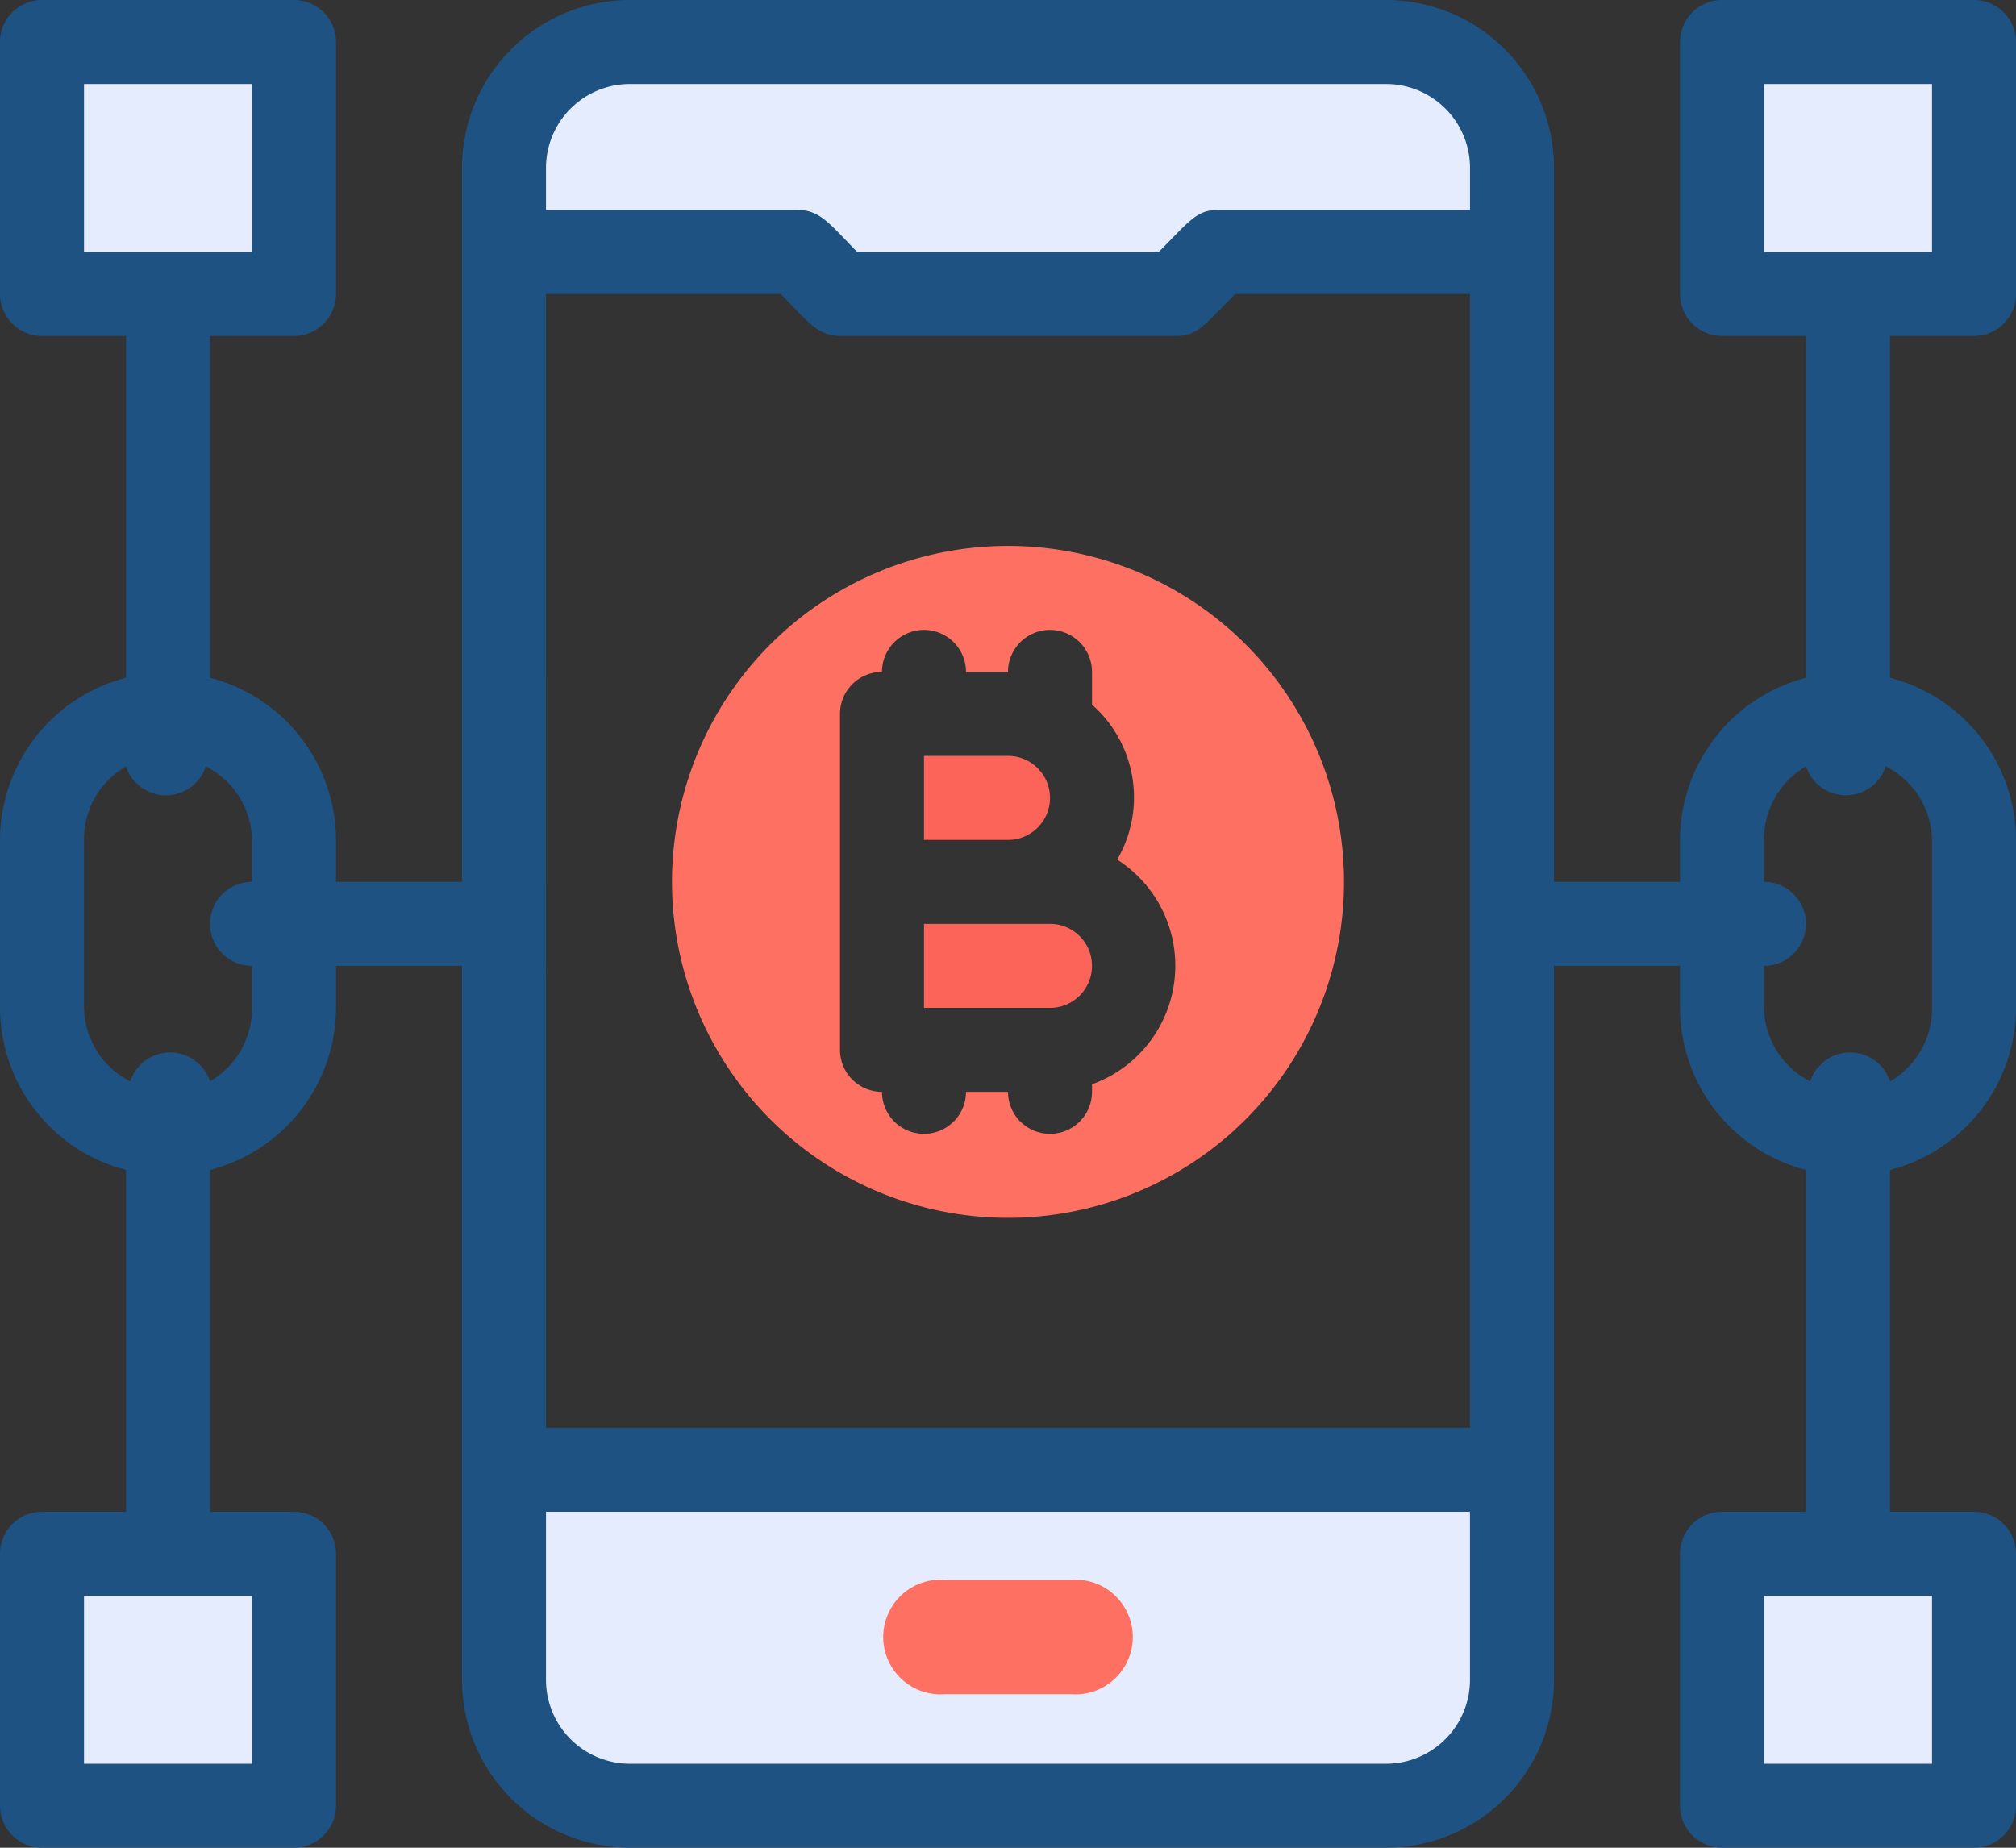
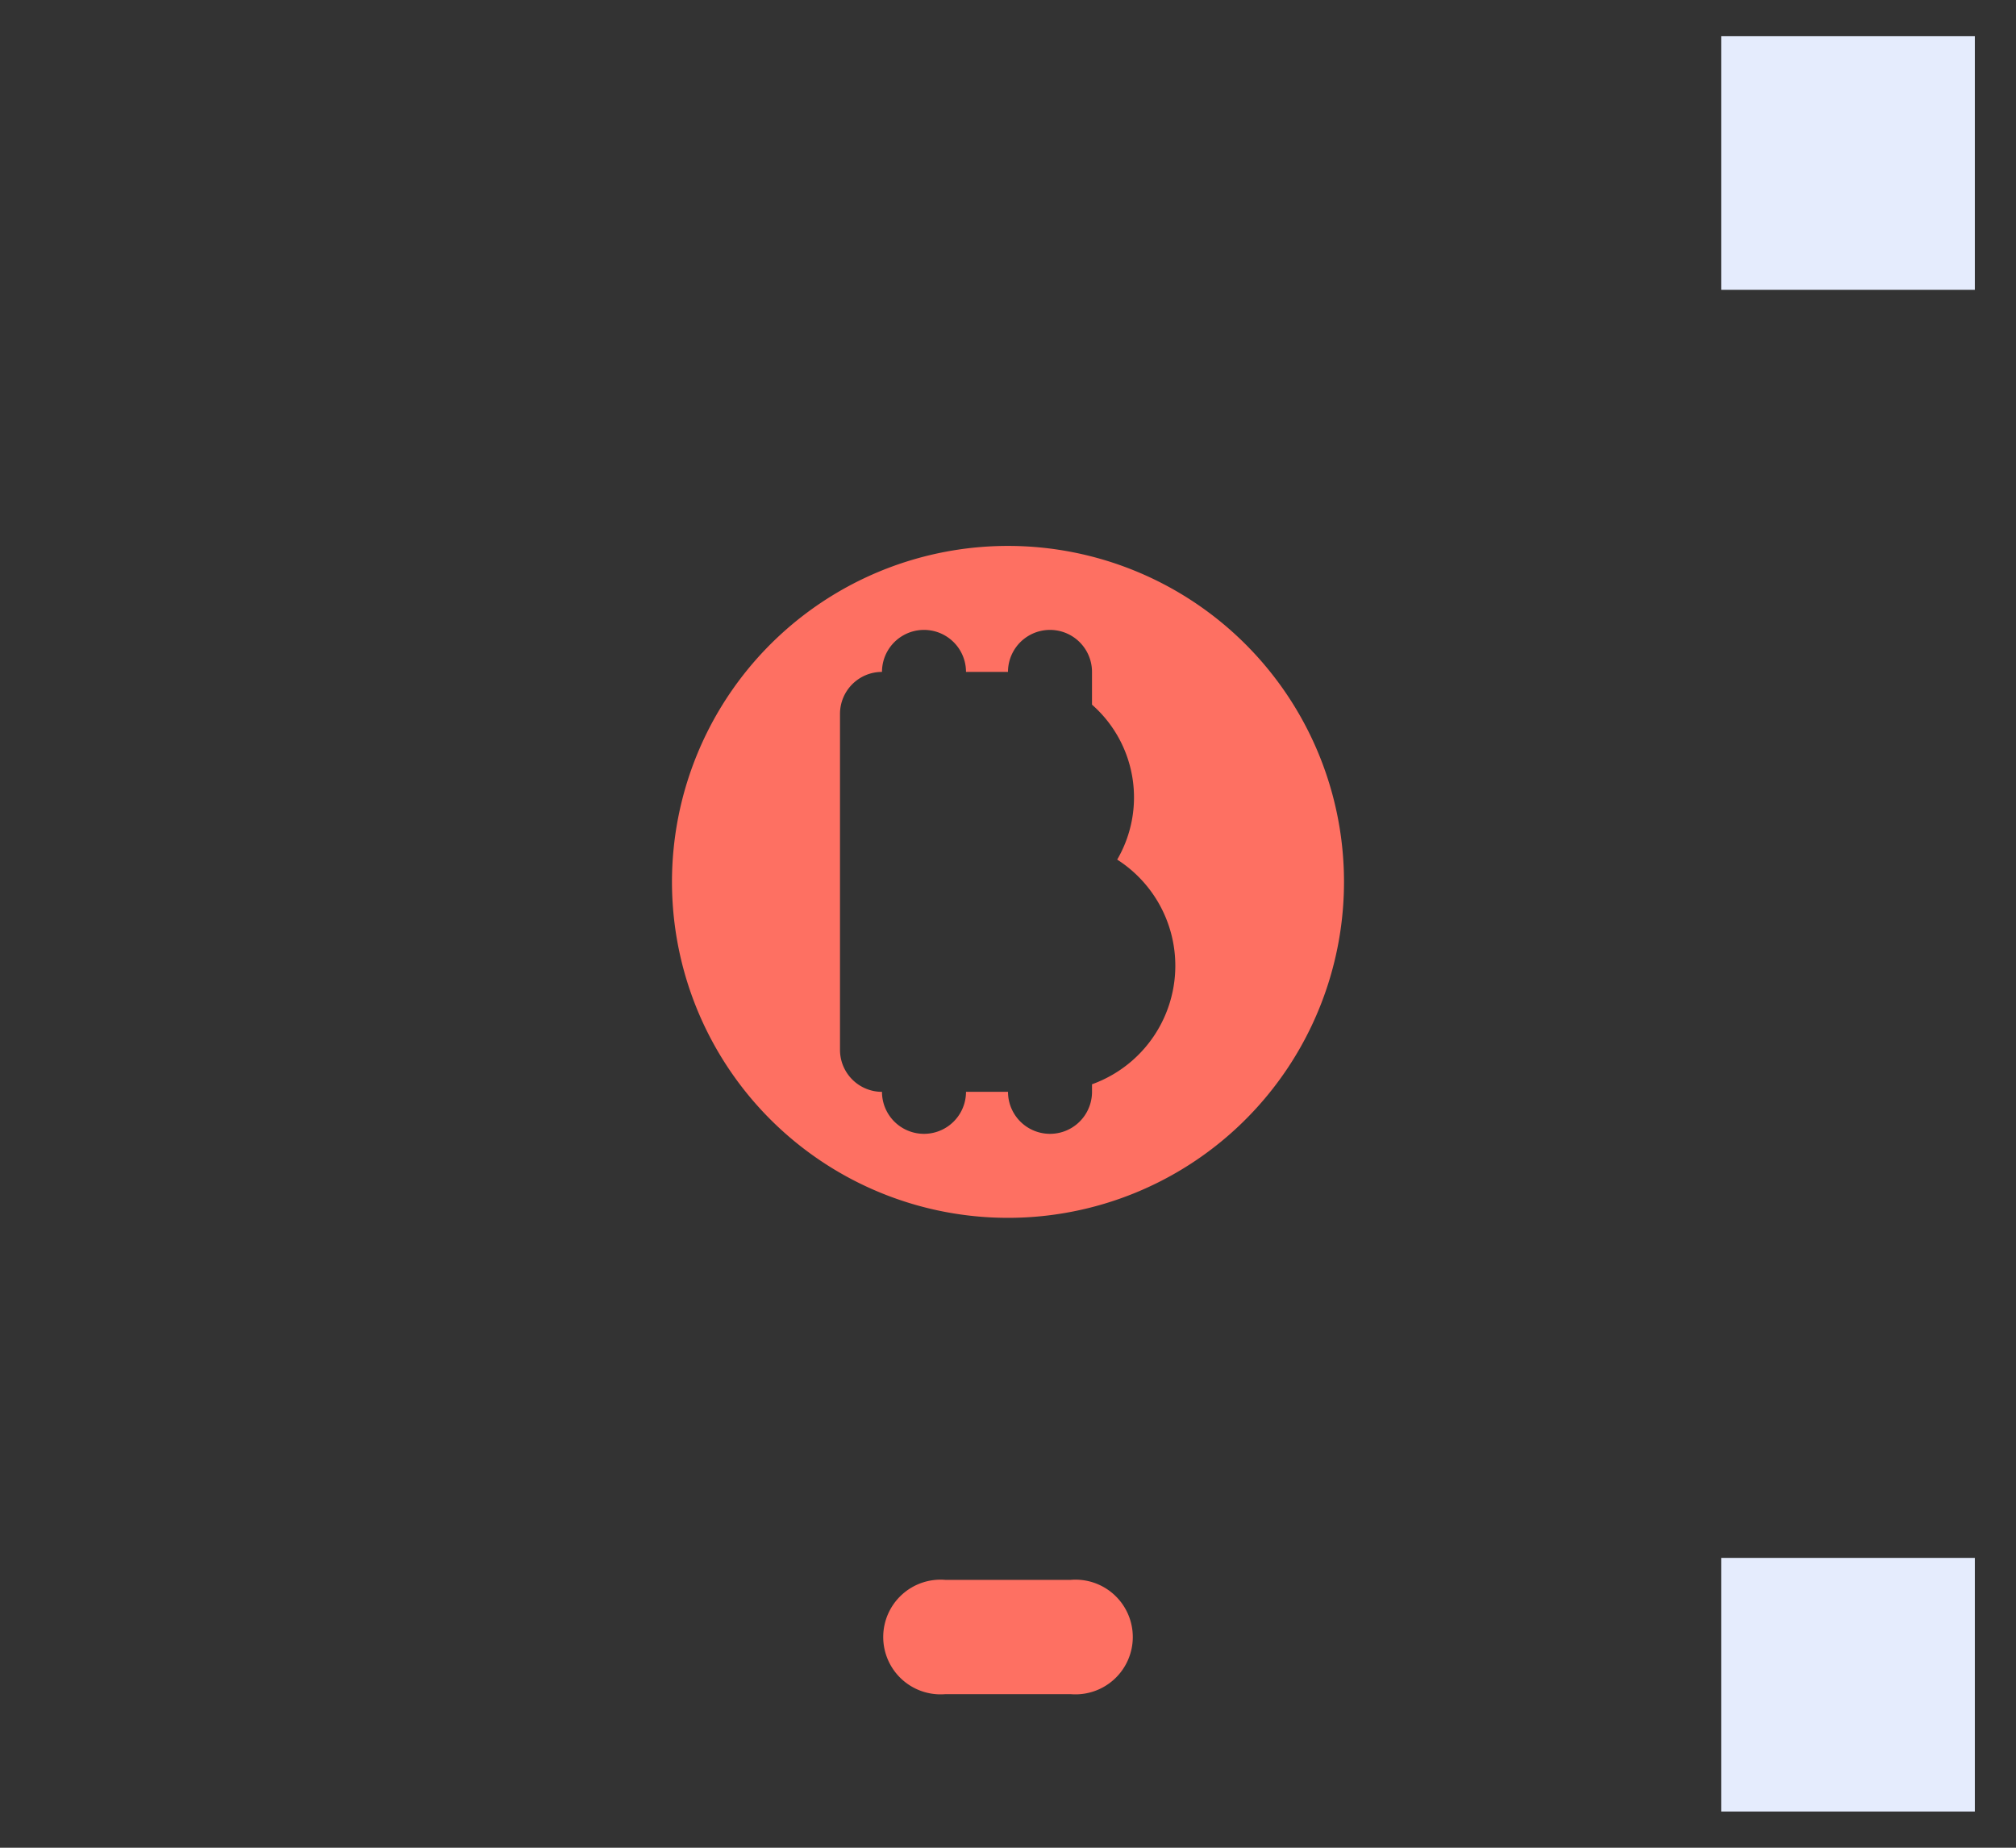
<svg xmlns="http://www.w3.org/2000/svg" width="118.911" height="109.002" viewBox="0 0 118.911 109.002">
  <rect x="0" y="0" width="118.911" height="109.002" fill="#333333" stroke="none" />
  <g id="Block_Chain_Icon" data-name="Block Chain Icon" transform="translate(0 -2)">
-     <rect id="Rectangle_28" data-name="Rectangle 28" width="14.961" height="14.961" transform="translate(2.137 4.137)" fill="#e5ecfd" />
-     <rect id="Rectangle_29" data-name="Rectangle 29" width="14.961" height="14.961" transform="translate(2.137 93.904)" fill="#e5ecfd" />
    <rect id="Rectangle_30" data-name="Rectangle 30" width="14.961" height="14.961" transform="translate(116.483 19.098) rotate(180)" fill="#e5ecfd" />
    <rect id="Rectangle_31" data-name="Rectangle 31" width="14.961" height="14.961" transform="translate(116.483 108.865) rotate(180)" fill="#e5ecfd" />
-     <path id="Path_364" data-name="Path 364" d="M71.456,10.432v4.955H54.114l-2.477,2.477H31.819l-2.477-2.477H12V10.432A7.432,7.432,0,0,1,19.432,3H64.024A7.432,7.432,0,0,1,71.456,10.432Zm0,76.8V99.616a7.432,7.432,0,0,1-7.432,7.432H19.432A7.432,7.432,0,0,1,12,99.616V87.229Z" transform="translate(17.728 1.477)" fill="#e5ecfd" />
    <path id="Path_365" data-name="Path 365" d="M33.042,40H25.681a3.383,3.383,0,1,0,0,6.74h7.362a3.383,3.383,0,1,0,0-6.74Z" transform="translate(30.094 55.201)" fill="#fe7062" />
-     <path id="Path_366" data-name="Path 366" d="M116.434,21.819a2.477,2.477,0,0,0,2.477-2.477V4.477A2.477,2.477,0,0,0,116.434,2H101.57a2.477,2.477,0,0,0-2.477,2.477V19.341a2.477,2.477,0,0,0,2.477,2.477h4.955V41.984a9.909,9.909,0,0,0-7.432,9.562v2.477H91.661V11.909A9.909,9.909,0,0,0,81.752,2H37.16a9.909,9.909,0,0,0-9.909,9.909V54.024H19.819V51.546a9.909,9.909,0,0,0-7.432-9.562V21.819h4.955a2.477,2.477,0,0,0,2.477-2.477V4.477A2.477,2.477,0,0,0,17.341,2H2.477A2.477,2.477,0,0,0,0,4.477V19.341a2.477,2.477,0,0,0,2.477,2.477H7.432V41.984A9.909,9.909,0,0,0,0,51.546v9.909a9.909,9.909,0,0,0,7.432,9.562V91.184H2.477A2.477,2.477,0,0,0,0,93.661v14.864A2.477,2.477,0,0,0,2.477,111H17.341a2.477,2.477,0,0,0,2.477-2.477V93.661a2.477,2.477,0,0,0-2.477-2.477H12.387V71.018a9.909,9.909,0,0,0,7.432-9.562V58.978h7.432v42.114A9.909,9.909,0,0,0,37.16,111H81.752a9.909,9.909,0,0,0,9.909-9.909V58.978h7.432v2.477a9.909,9.909,0,0,0,7.432,9.562V91.184H101.57a2.477,2.477,0,0,0-2.477,2.477v14.864A2.477,2.477,0,0,0,101.57,111h14.864a2.477,2.477,0,0,0,2.477-2.477V93.661a2.477,2.477,0,0,0-2.477-2.477H111.48V71.018a9.909,9.909,0,0,0,7.432-9.562V51.546a9.909,9.909,0,0,0-7.432-9.562V21.819ZM4.955,6.955h9.909v9.909H4.955Zm9.909,99.093H4.955V96.138h9.909Zm0-44.592a4.955,4.955,0,0,1-2.477,4.335,2.477,2.477,0,0,0-4.707,0,4.955,4.955,0,0,1-2.725-4.335V51.546a4.955,4.955,0,0,1,2.477-4.335,2.477,2.477,0,0,0,4.707,0,4.955,4.955,0,0,1,2.725,4.335v2.477a2.477,2.477,0,0,0,0,4.955ZM32.205,19.341H46.053c1.585,1.61,2.18,2.477,3.493,2.477H69.365c1.239,0,1.635-.595,3.493-2.477H86.706V86.229h-54.5ZM37.16,6.955H81.752a4.955,4.955,0,0,1,4.955,4.955v2.477H71.842c-1.239,0-1.635.595-3.493,2.477H50.562c-1.585-1.61-2.18-2.477-3.493-2.477H32.205V11.909A4.955,4.955,0,0,1,37.16,6.955Zm44.592,99.093H37.16a4.955,4.955,0,0,1-4.955-4.955V91.184h54.5v9.909A4.955,4.955,0,0,1,81.752,106.048Zm32.205,0h-9.909V96.138h9.909Zm0-54.5v9.909a4.955,4.955,0,0,1-2.477,4.335,2.477,2.477,0,0,0-4.707,0,4.955,4.955,0,0,1-2.725-4.335V58.978a2.477,2.477,0,1,0,0-4.955V51.546a4.955,4.955,0,0,1,2.477-4.335,2.477,2.477,0,0,0,4.707,0A4.955,4.955,0,0,1,113.957,51.546ZM104.048,6.955h9.909v9.909h-9.909Z" transform="translate(0 0)" fill="#1e5282" />
-     <path id="Path_367" data-name="Path 367" d="M29.432,22.477A2.477,2.477,0,0,0,26.955,20H22v4.955h4.955A2.477,2.477,0,0,0,29.432,22.477Zm0,7.432H22v4.955h7.432a2.477,2.477,0,0,0,0-4.955Z" transform="translate(32.501 26.592)" fill="#fc6459" />
    <path id="Path_368" data-name="Path 368" d="M35.819,15A19.819,19.819,0,1,0,55.637,34.819,19.819,19.819,0,0,0,35.819,15Zm4.955,31.759v.446a2.477,2.477,0,1,1-4.955,0H33.341a2.477,2.477,0,1,1-4.955,0,2.477,2.477,0,0,1-2.477-2.477V24.909a2.477,2.477,0,0,1,2.477-2.477,2.477,2.477,0,1,1,4.955,0h2.477a2.477,2.477,0,1,1,4.955,0v1.932a7.283,7.283,0,0,1,1.486,9.141,7.432,7.432,0,0,1-1.486,13.254Z" transform="translate(23.637 19.205)" fill="#fe7062" />
  </g>
</svg>